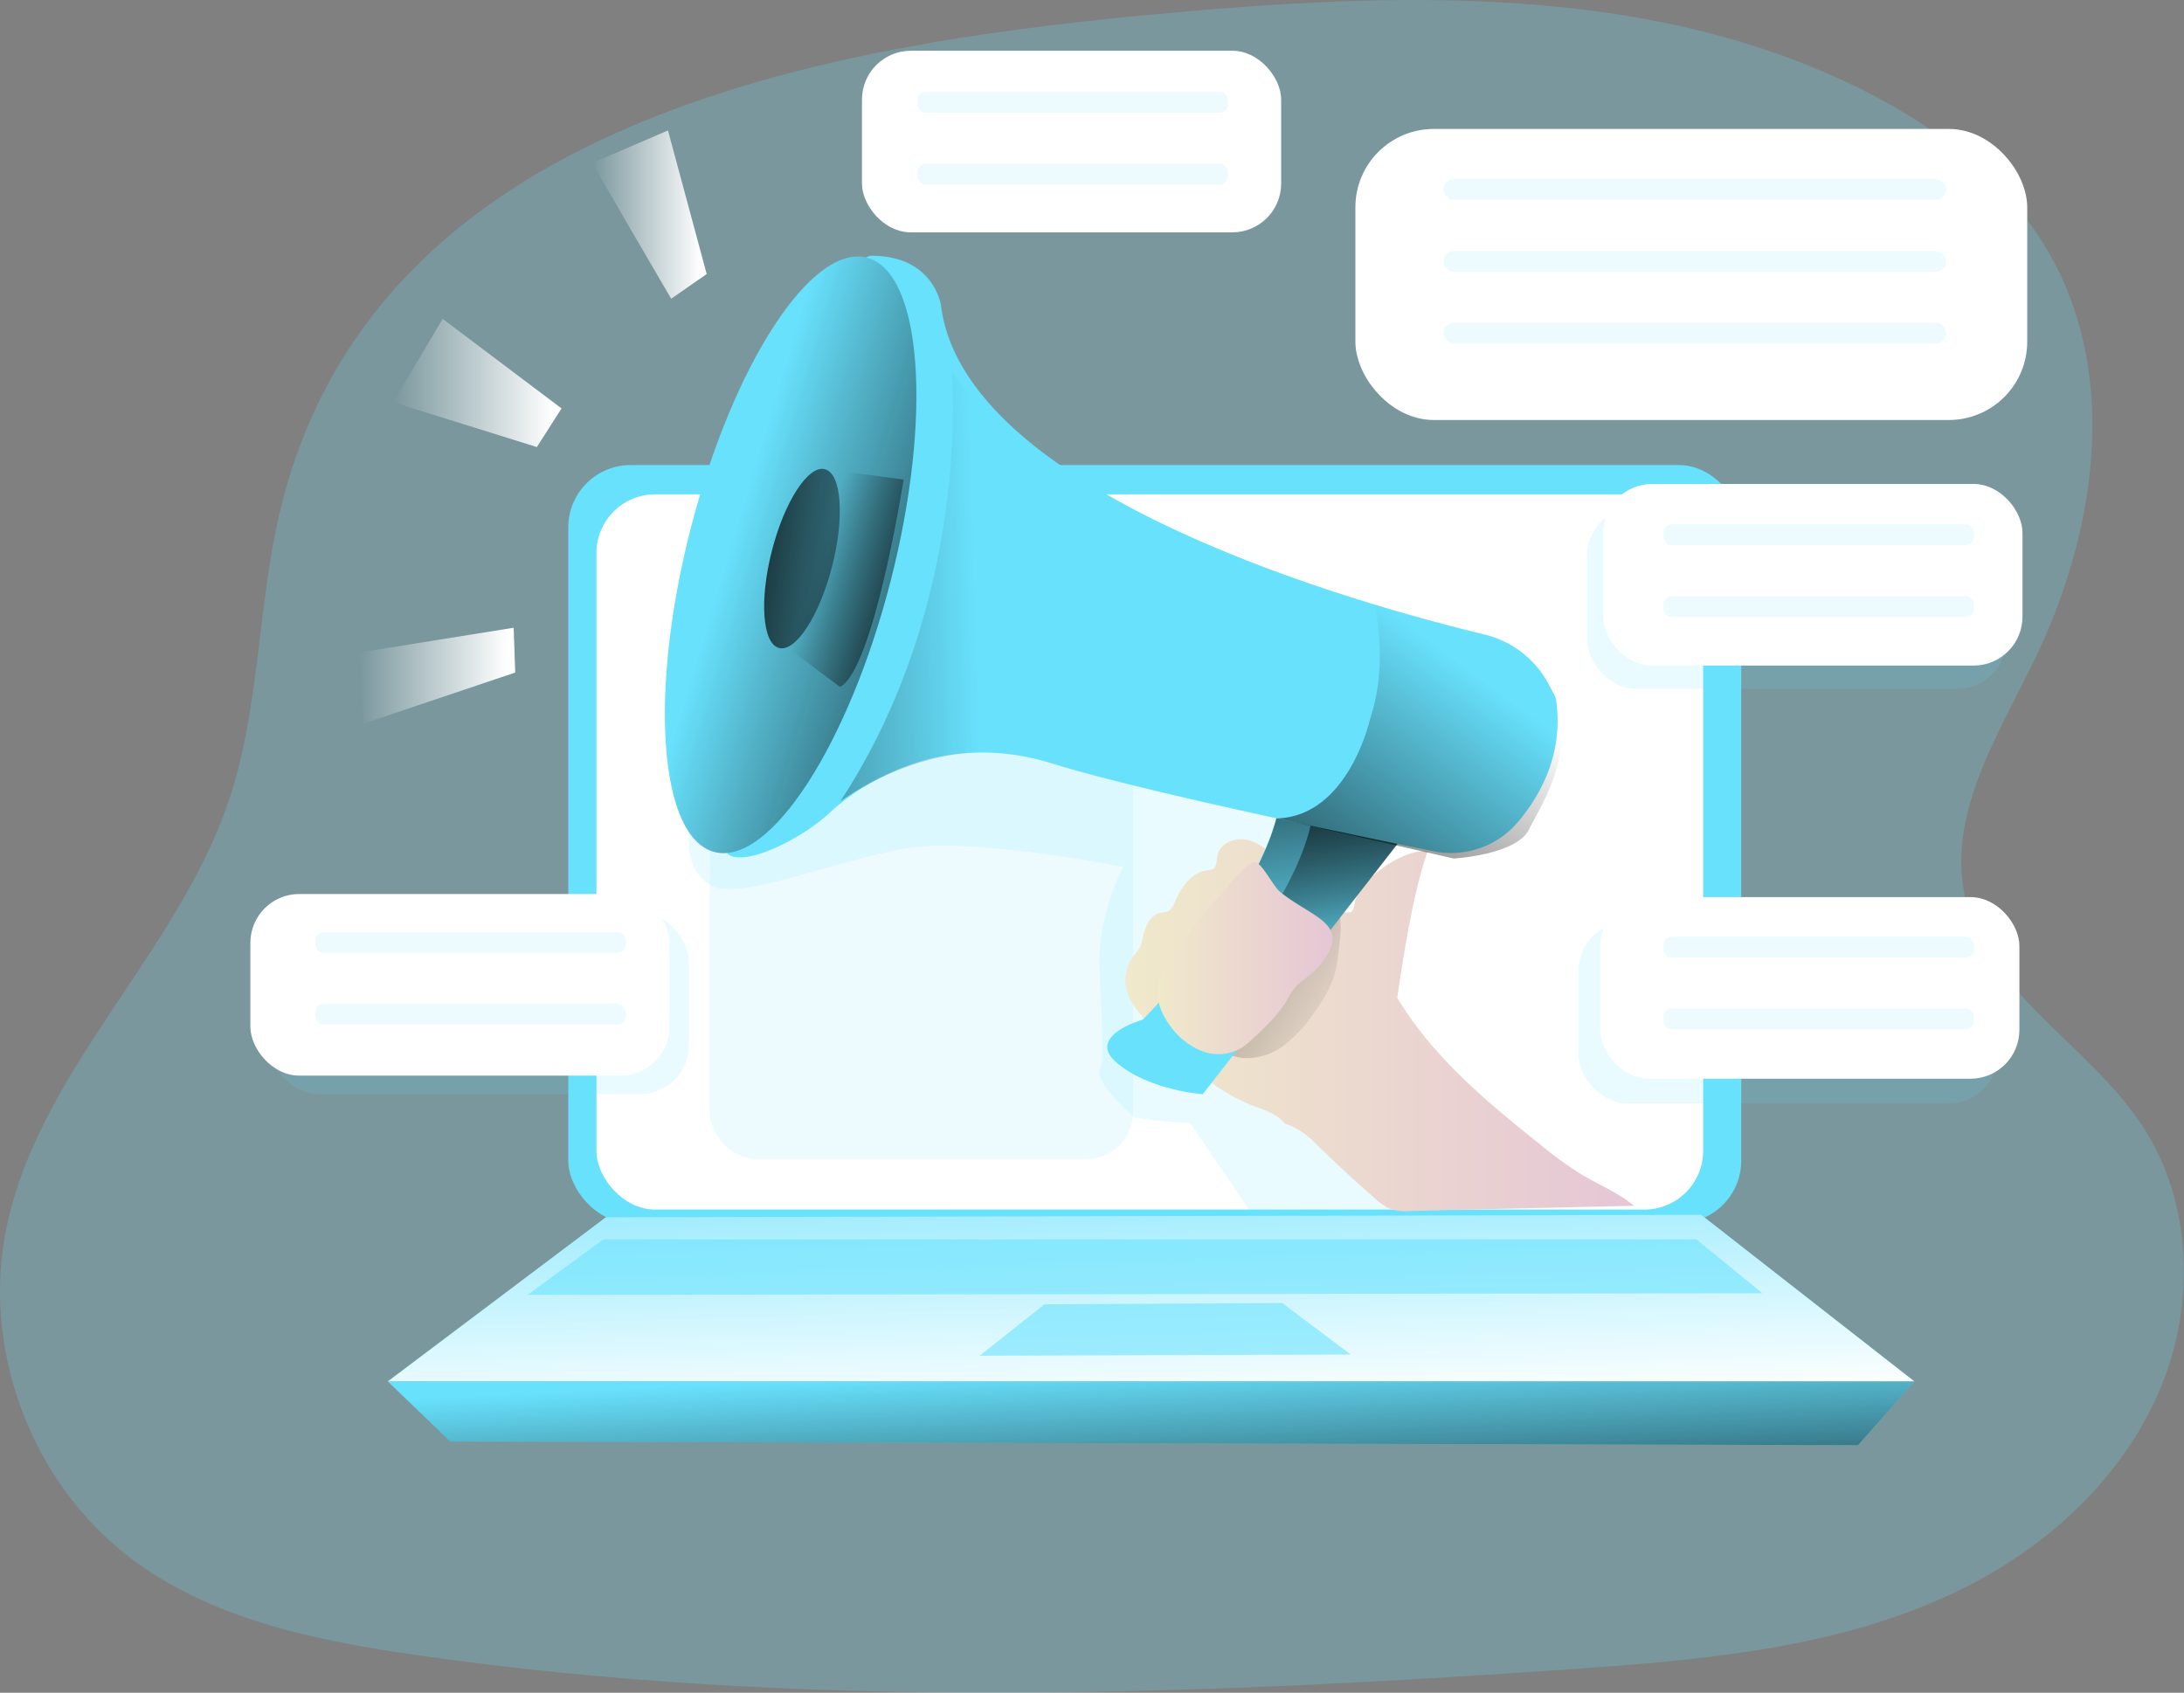
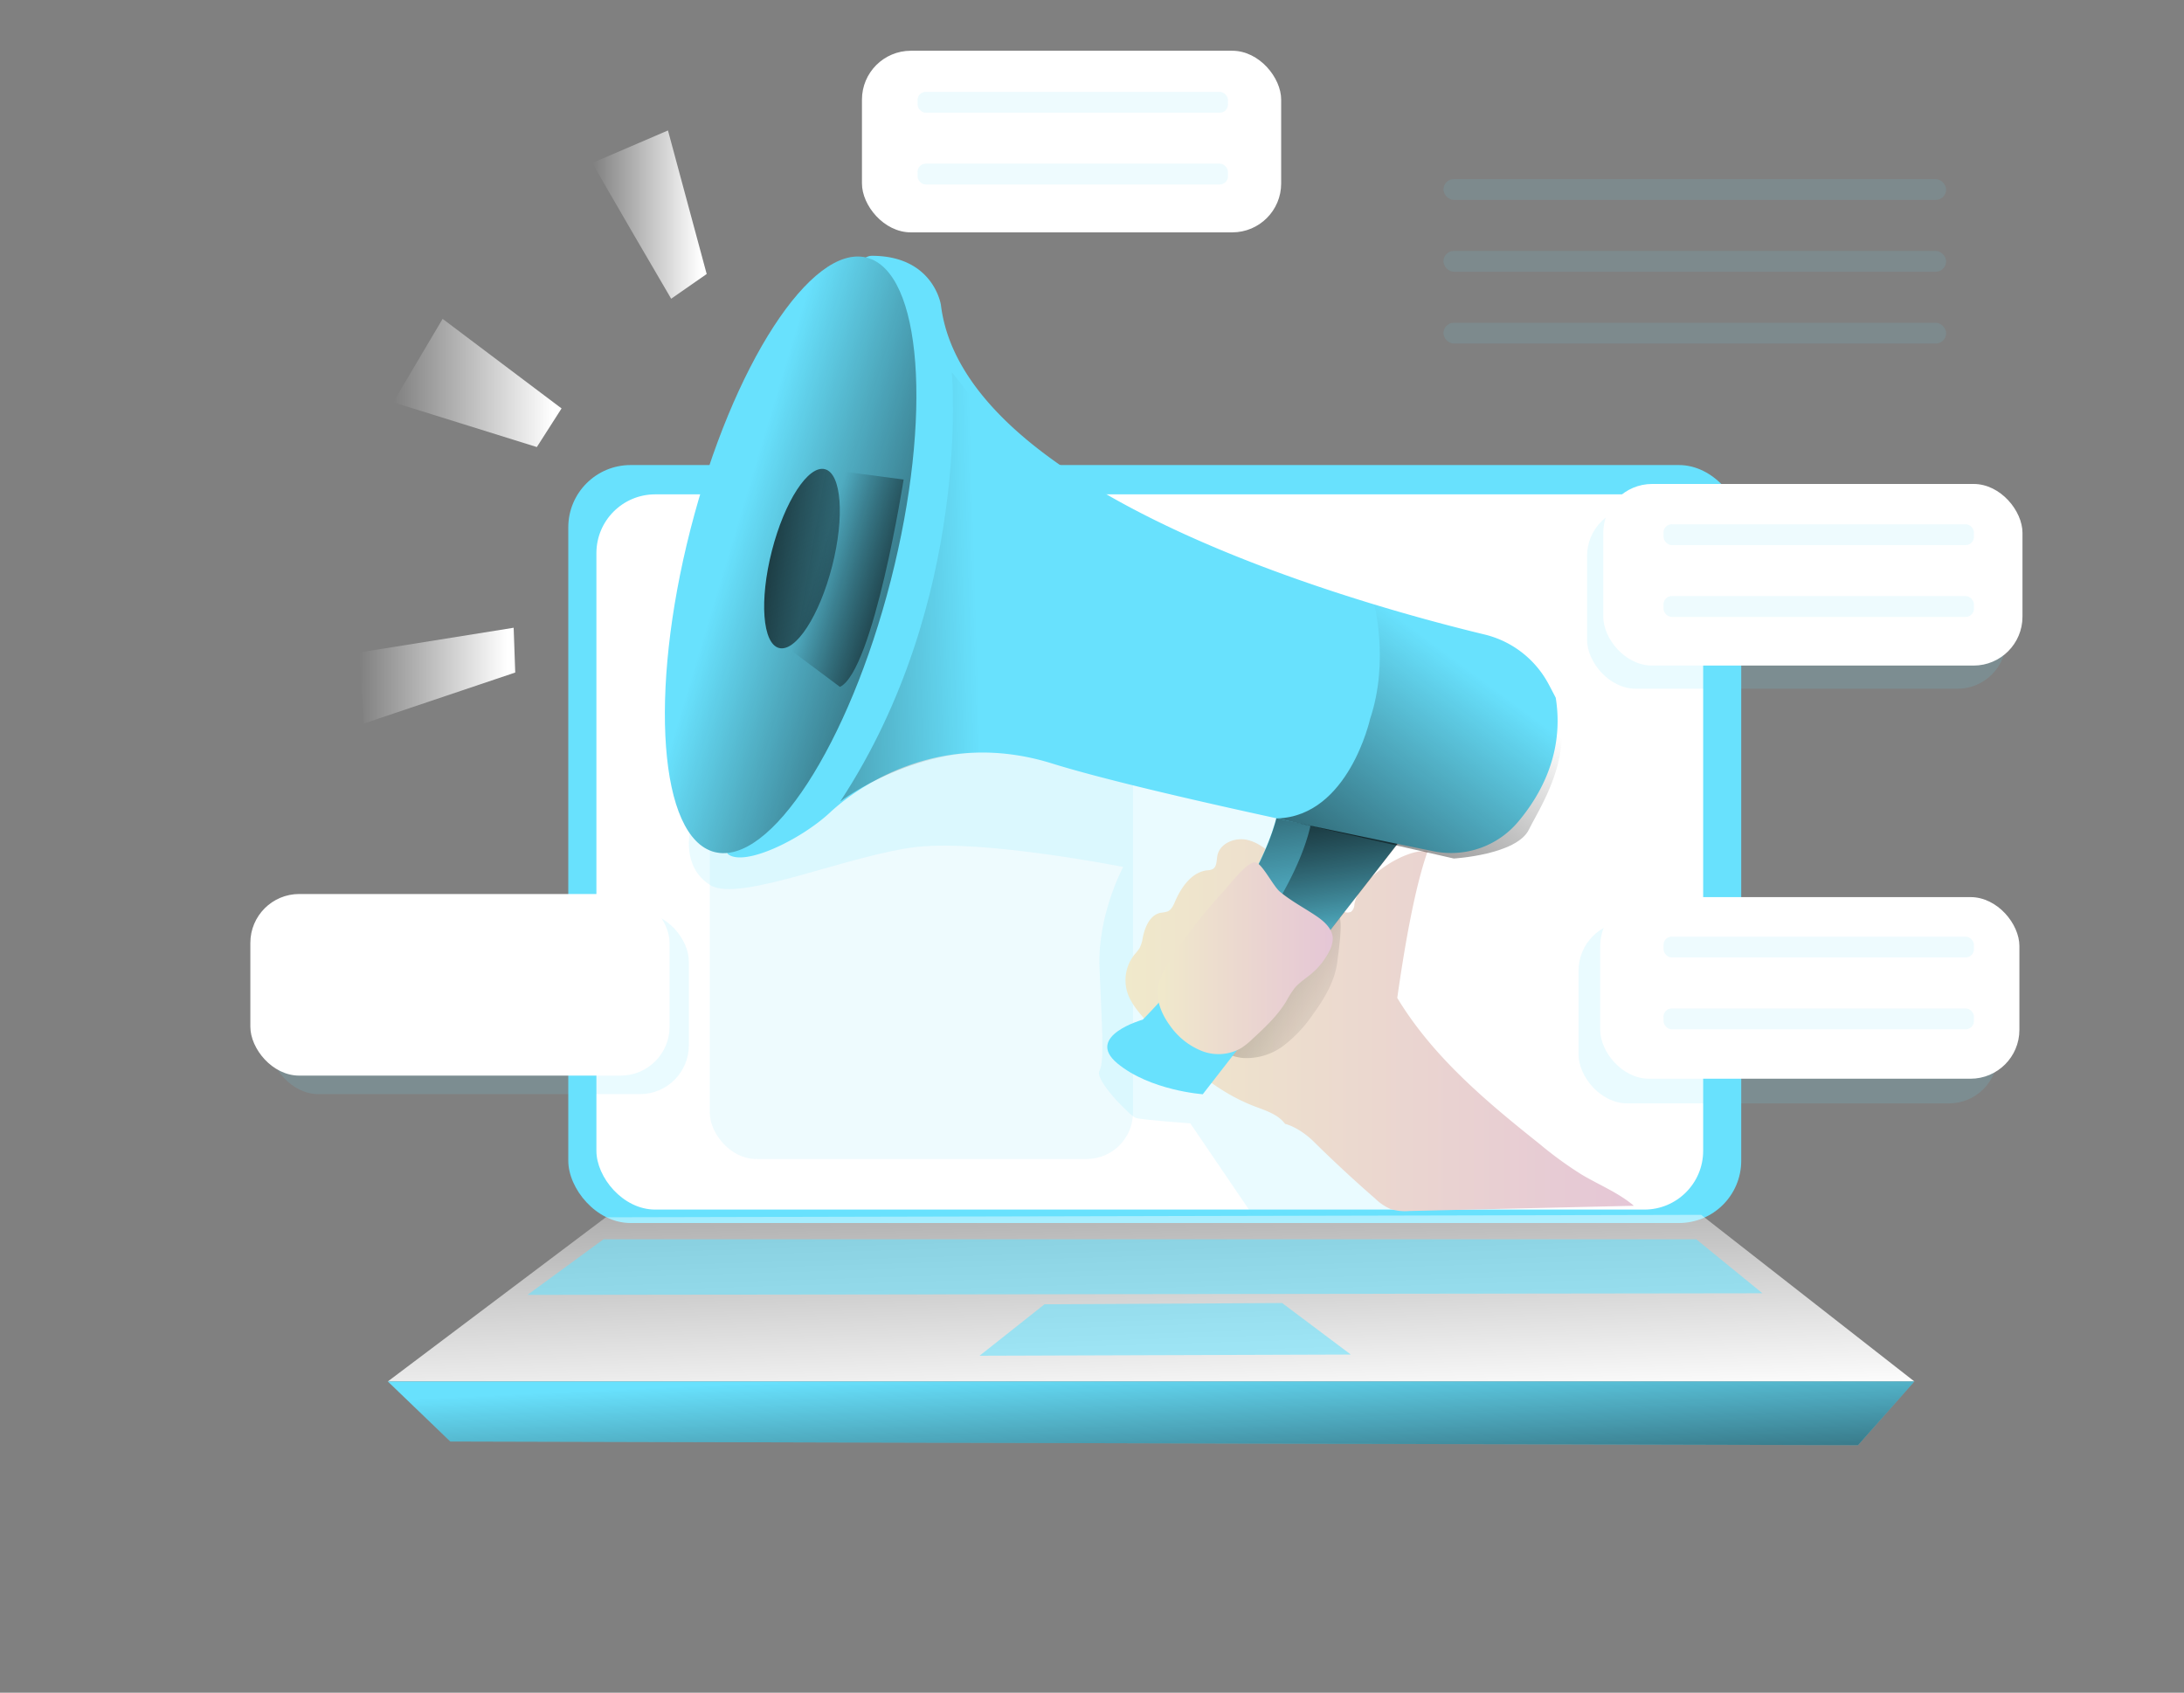
<svg xmlns="http://www.w3.org/2000/svg" xmlns:xlink="http://www.w3.org/1999/xlink" id="Layer_1" data-name="Layer 1" viewBox="0 0 681.23 528">
  <rect x="0" y="0" width="681.23" height="528" fill="#808080" stroke="none" />
  <defs>
    <linearGradient id="linear-gradient" x1="356.11" x2="359.52" y1="334.19" y2="446.53" gradientUnits="userSpaceOnUse">
      <stop offset="0" stop-color="#fff" stop-opacity="0" />
      <stop offset=".95" stop-color="#fff" />
    </linearGradient>
    <linearGradient id="linear-gradient-2" x1="358.8" x2="362.58" y1="425.67" y2="507.37" gradientUnits="userSpaceOnUse">
      <stop offset="0" stop-color="#010101" stop-opacity="0" />
      <stop offset=".95" stop-color="#010101" />
    </linearGradient>
    <linearGradient id="linear-gradient-3" x1="627.27" x2="785.85" y1="374.59" y2="374.59" gradientTransform="matrix(-1 0 0 1 1135.56 0)" gradientUnits="userSpaceOnUse">
      <stop offset="0" stop-color="#e5c6d6" />
      <stop offset=".42" stop-color="#ead4d0" />
      <stop offset="1" stop-color="#f0e9cb" />
    </linearGradient>
    <linearGradient id="linear-gradient-4" x1="717.16" x2="853.7" y1="373.42" y2="293.62" gradientTransform="matrix(-1 0 0 1 1135.56 0)" xlink:href="#linear-gradient-2" />
    <linearGradient id="linear-gradient-5" x1="743.42" x2="758.73" y1="359.53" y2="258.56" gradientTransform="matrix(-1 0 0 1 1135.56 0)" xlink:href="#linear-gradient-2" />
    <linearGradient id="linear-gradient-6" x1="739.02" x2="753.36" y1="361.02" y2="266.47" gradientTransform="matrix(-1 0 0 1 1135.56 0)" xlink:href="#linear-gradient-2" />
    <linearGradient id="linear-gradient-7" x1="907.02" x2="789.76" y1="222.8" y2="258.36" gradientTransform="scale(-1 1) rotate(-75.5 323.146 958.4)" xlink:href="#linear-gradient-2" />
    <linearGradient id="linear-gradient-8" x1="851.51" x2="916.75" y1="235.18" y2="223.83" gradientTransform="scale(-1 1) rotate(-75.5 319.602 959.582)" xlink:href="#linear-gradient-2" />
    <linearGradient id="linear-gradient-9" x1="882.05" x2="831.35" y1="231.56" y2="246.93" gradientTransform="matrix(-1 0 0 1 1135.56 0)" xlink:href="#linear-gradient-2" />
    <linearGradient id="linear-gradient-10" x1="721.18" x2="775.84" y1="353.7" y2="353.7" xlink:href="#linear-gradient-3" />
    <linearGradient id="linear-gradient-11" x1="675.25" x2="762.25" y1="266.2" y2="383.83" gradientTransform="matrix(-1 0 0 1 1135.56 0)" xlink:href="#linear-gradient-2" />
    <linearGradient id="linear-gradient-12" x1="832.59" x2="1001.66" y1="237.12" y2="242.23" gradientTransform="matrix(-1 0 0 1 1135.56 0)" xlink:href="#linear-gradient-2" />
    <linearGradient id="linear-gradient-13" x1="183.44" x2="219.09" y1="121.77" y2="121.77" xlink:href="#linear-gradient" />
    <linearGradient id="linear-gradient-14" x1="122.65" x2="175.16" y1="119.45" y2="119.45" xlink:href="#linear-gradient" />
    <linearGradient id="linear-gradient-15" x1="112.05" x2="160.71" y1="210.74" y2="210.74" xlink:href="#linear-gradient" />
  </defs>
-   <path fill="#68e1fd" d="M84.65 220.35c-5.67 27.92-5.53 57.07-14.59 84.08C53.74 353.08 9.15 390 .15 440.55c-6.57 36.86 8.85 76.79 38.46 99.68 25.45 19.67 58.39 26.33 90.23 30.89 119.37 17.1 240.74 12.68 361 4.27 43.83-3.07 89.17-7.11 127.54-28.49 24.38-13.59 45.29-34.45 55.68-60.35s9.23-56.94-6-80.32c-16.75-25.68-49.11-41.91-55.54-71.9-5.48-25.56 10.3-50.13 21.71-73.65 19-39.18 26.4-87.41 5.35-125.52-13-23.51-35.4-40.59-59.46-52.55-67.33-33.46-146.48-30.23-221.35-23.23C249.33 69.53 110.18 94.86 84.65 220.35z" opacity=".24" style="isolation:isolate" transform="translate(1.35 -54.82)" />
  <rect width="365.86" height="236.43" x="177.26" y="145.06" fill="#68e1fd" rx="19.43" />
  <rect width="345.22" height="223.1" x="186.03" y="154.2" fill="#fff" rx="18.34" />
  <rect width="130.76" height="56.65" x="84.11" y="284.64" fill="#68e1fd" opacity=".14" rx="15.25" style="isolation:isolate" />
  <rect width="130.76" height="56.65" x="492.38" y="287.53" fill="#68e1fd" opacity=".14" rx="15.25" style="isolation:isolate" />
  <rect width="130.76" height="56.65" x="495.03" y="158.19" fill="#68e1fd" opacity=".14" rx="15.25" style="isolation:isolate" />
  <rect width="132" height="142.59" x="221.4" y="218.93" fill="#68e1fd" opacity=".11" rx="14.47" />
  <path fill="#68e1fd" d="M213.94 313.9s-2.84 11.34 6.24 17 43.69-9.65 64.68-11.92 64.14 6.26 64.14 6.26-8 14.76-7.4 31.21 1.7 29.5 0 32.34 9.64 14.18 11.34 14.75 17 1.7 17 1.7l19.29 28.37 49.07-1.05-30.16-99.63 14.57-49.1-135-17.59z" opacity=".14" style="isolation:isolate" transform="translate(1.35 -54.82)" />
-   <path fill="#68e1fd" d="M188.98 379.7l-68.02 51.21h476.17l-66.5-51.97-341.65.76z" />
  <path fill="url(#linear-gradient)" d="M188.98 379.7l-68.02 51.21h476.17l-66.5-51.97-341.65.76z" />
  <path fill="#68e1fd" d="M140.45 449.64l-19.49-18.73h476.17l-17.58 19.88-439.1-1.15z" />
  <path fill="url(#linear-gradient-2)" d="M140.45 449.64l-19.49-18.73h476.17l-17.58 19.88-439.1-1.15z" />
  <path fill="#68e1fd" d="M305.54 422.89l20.26-16.05 74.13-.39 21.4 16.06-115.79.38zM164.52 403.91l385.22-.51-20.63-16.82H188.22l-23.7 17.33z" opacity=".58" style="isolation:isolate" />
  <path fill="url(#linear-gradient-3)" d="M399.5 405.39c-2.22-3-6.13-4.18-9.64-5.52-13.74-5.28-24.57-16.07-34.19-27.19-2.23-2.57-4.47-5.27-5.45-8.53a12.82 12.82 0 0 1 2.38-11.68 15.37 15.37 0 0 0 1.48-1.87 10.14 10.14 0 0 0 1-3.22c.67-3.34 2.23-7.16 5.57-7.84a10.9 10.9 0 0 0 2.22-.43c1.2-.53 1.78-1.87 2.3-3.08 1.93-4.46 5.13-9.13 9.95-9.73a4.54 4.54 0 0 0 1.8-.39c1.34-.77 1.16-2.7 1.46-4.22.74-3.79 5.4-5.72 9.18-4.91s6.82 3.53 9.67 6.13l10.94 10c2.94 2.68 6 5.47 9.93 6.41a2.6 2.6 0 0 0 2-.12 3 3 0 0 0 1-2.21c1.37-8.42 16.31-17.72 22.84-16.59-4 11.35-7.12 29.27-9.46 45.7 11.11 18.36 27.64 32.21 44.43 45.58A118.15 118.15 0 0 0 492 421.2c5.45 3.24 11.45 5.64 16.29 9.73l-70 1.63a15.79 15.79 0 0 1-5.78-.57 15.62 15.62 0 0 1-4.88-3.27q-10-8.7-19.41-18c-2.22-2.16-5.66-4.55-8.72-5.33z" transform="translate(1.35 -54.82)" />
  <path fill="url(#linear-gradient-4)" d="M415.79 354.74c-.72 6.07-4 11.53-7.58 16.46A42 42 0 0 1 399 381a19.13 19.13 0 0 1-12.68 3.83 15 15 0 0 1-9.76-5 7.15 7.15 0 0 1-1.79-3.29c-.53-2.85 1.59-5.44 3.6-7.53a250 250 0 0 1 23.91-21.87c2.62-2.1 9.87-8.32 13.69-6.85 1.85.71.17 11.46-.18 14.45z" transform="translate(1.35 -54.82)" />
  <path fill="#68e1fd" d="M436.82 315l-63 81.14s-16.45-1.14-26.67-9.65 7.95-13.62 7.95-13.62 37.44-37.44 42.55-66.95z" transform="translate(1.35 -54.82)" />
  <path fill="url(#linear-gradient-5)" d="M347.14 386.48c4.75 3.95 10.72 6.29 15.8 7.66a59.47 59.47 0 0 0 10.88 2l62-79.71 1.05-1.37-39.19-9.06c-5.08 29.5-42.56 67-42.56 67s-18.12 5-7.98 13.48z" transform="translate(1.35 -54.82)" />
  <path fill="url(#linear-gradient-6)" d="M357.37 390.51a27.73 27.73 0 0 0 5.57 3.63 59.47 59.47 0 0 0 10.88 2l62-79.71-27.89-6.53c-5.16 29.5-42.56 67-42.56 67s-18.23 5.1-8 13.61z" transform="translate(1.35 -54.82)" />
  <path fill="#68e1fd" d="M481.66 268.17a30.84 30.84 0 0 0-19.93-15.43c-39.32-9.47-162.45-43.74-169.59-102.81 0 0-2.27-15.32-21.56-15.32s-49.93 182.69-44.82 186.66 22.69-4.54 31.77-13 34.61-26.1 69.22-15.32c15.57 4.85 43.93 11.43 70.41 17.19 19 4.14 37.06 7.86 48.72 10.22a27.33 27.33 0 0 0 26.43-9.36c7.25-8.66 14.29-21.79 11.6-38.55 0 .03-.91-1.78-2.25-4.28z" transform="translate(1.35 -54.82)" />
  <ellipse cx="245.24" cy="227.87" fill="#68e1fd" rx="95.69" ry="32.24" transform="rotate(-75.64 210.626 199.584)" />
  <ellipse cx="245.24" cy="227.87" fill="url(#linear-gradient-7)" rx="95.69" ry="32.24" transform="rotate(-75.64 210.626 199.584)" />
  <ellipse cx="248.79" cy="229.05" fill="url(#linear-gradient-8)" rx="28.79" ry="9.7" transform="rotate(-75.64 214.169 200.765)" />
  <path fill="url(#linear-gradient-9)" d="M255.93 201.15l24.58 3.25s-9.36 59.57-19.86 64.68l-16.74-12.49z" transform="translate(1.35 -54.82)" />
  <path fill="url(#linear-gradient-10)" d="M397.84 332.93c3.49 2.93 7.57 5.05 11.34 7.59 2.47 1.66 5 3.89 5.19 6.87a8.46 8.46 0 0 1-1.14 4.22 22.21 22.21 0 0 1-5.43 6.86c-1.8 1.53-3.86 2.79-5.37 4.61a32.86 32.86 0 0 0-2.62 4.14c-2.72 4.48-6.62 8.1-10.47 11.66a23.39 23.39 0 0 1-3.51 2.85 14.24 14.24 0 0 1-12.32.91 22.08 22.08 0 0 1-9.88-7.85c-2.62-3.54-4.5-8-3.75-12.29a20.72 20.72 0 0 1 3.25-7.26 147.22 147.22 0 0 1 17.2-22.42c1.65-1.76 7.33-9.38 9.95-9 1.98.24 5.51 7.39 7.56 9.11z" transform="translate(1.35 -54.82)" />
  <path fill="url(#linear-gradient-11)" d="M426 279.1s-6.69 30.21-28.88 31l55 12.51s19.66-1.14 23.45-9.08S499 278 471.43 256.4l-44.26-13.61s4.92 18.15-1.17 36.31z" transform="translate(1.35 -54.82)" />
  <path fill="url(#linear-gradient-12)" d="M295.54 170.92s6.46 71.08-34.8 133.9c0 0 24.59-18.91 54.47-14.75 0 0 16.27-59.76 9.08-76.41s-28.75-42.74-28.75-42.74z" transform="translate(1.35 -54.82)" />
-   <rect width="209.56" height="90.79" x="422.77" y="40.22" fill="#fff" rx="24.45" />
  <rect width="130.76" height="56.65" x="500.09" y="150.96" fill="#fff" rx="15.25" />
  <rect width="130.76" height="56.65" x="268.86" y="15.83" fill="#fff" rx="15.25" />
  <rect width="130.76" height="56.65" x="78.09" y="278.86" fill="#fff" rx="15.25" />
  <rect width="130.76" height="56.65" x="499.13" y="279.83" fill="#fff" rx="15.25" />
  <rect width="156.81" height="6.5" x="450.23" y="55.86" fill="#68e1fd" opacity=".11" rx="3.25" />
  <rect width="156.81" height="6.5" x="450.23" y="78.27" fill="#68e1fd" opacity=".11" rx="3.25" />
  <rect width="96.83" height="6.5" x="518.88" y="163.53" fill="#68e1fd" opacity=".11" rx="2.56" />
  <rect width="96.83" height="6.5" x="518.88" y="185.93" fill="#68e1fd" opacity=".11" rx="2.56" />
  <rect width="96.83" height="6.5" x="518.88" y="292.16" fill="#68e1fd" opacity=".11" rx="2.56" />
  <rect width="96.83" height="6.5" x="518.88" y="314.56" fill="#68e1fd" opacity=".11" rx="2.56" />
-   <rect width="96.83" height="6.5" x="98.32" y="290.71" fill="#68e1fd" opacity=".11" rx="2.56" />
-   <rect width="96.83" height="6.5" x="98.32" y="313.11" fill="#68e1fd" opacity=".11" rx="2.56" />
  <rect width="96.83" height="6.5" x="286.2" y="28.65" fill="#68e1fd" opacity=".11" rx="2.56" />
  <rect width="96.83" height="6.5" x="286.2" y="51.05" fill="#68e1fd" opacity=".11" rx="2.56" />
  <rect width="156.81" height="6.5" x="450.23" y="100.67" fill="#68e1fd" opacity=".11" rx="3.25" />
  <path fill="url(#linear-gradient-13)" d="M183.44 105.63C184.88 108.52 208 148 208 148l11.08-7.71L207 95.51z" transform="translate(1.35 -54.82)" />
  <path fill="url(#linear-gradient-14)" d="M138.06 99.46l37.1 27.94-7.71 12.05-44.8-13.97 15.41-26.02z" />
  <path fill="url(#linear-gradient-15)" d="M112.05 203.52l48.17-7.71.49 13.97-47.21 15.9-1.45-22.16z" />
</svg>